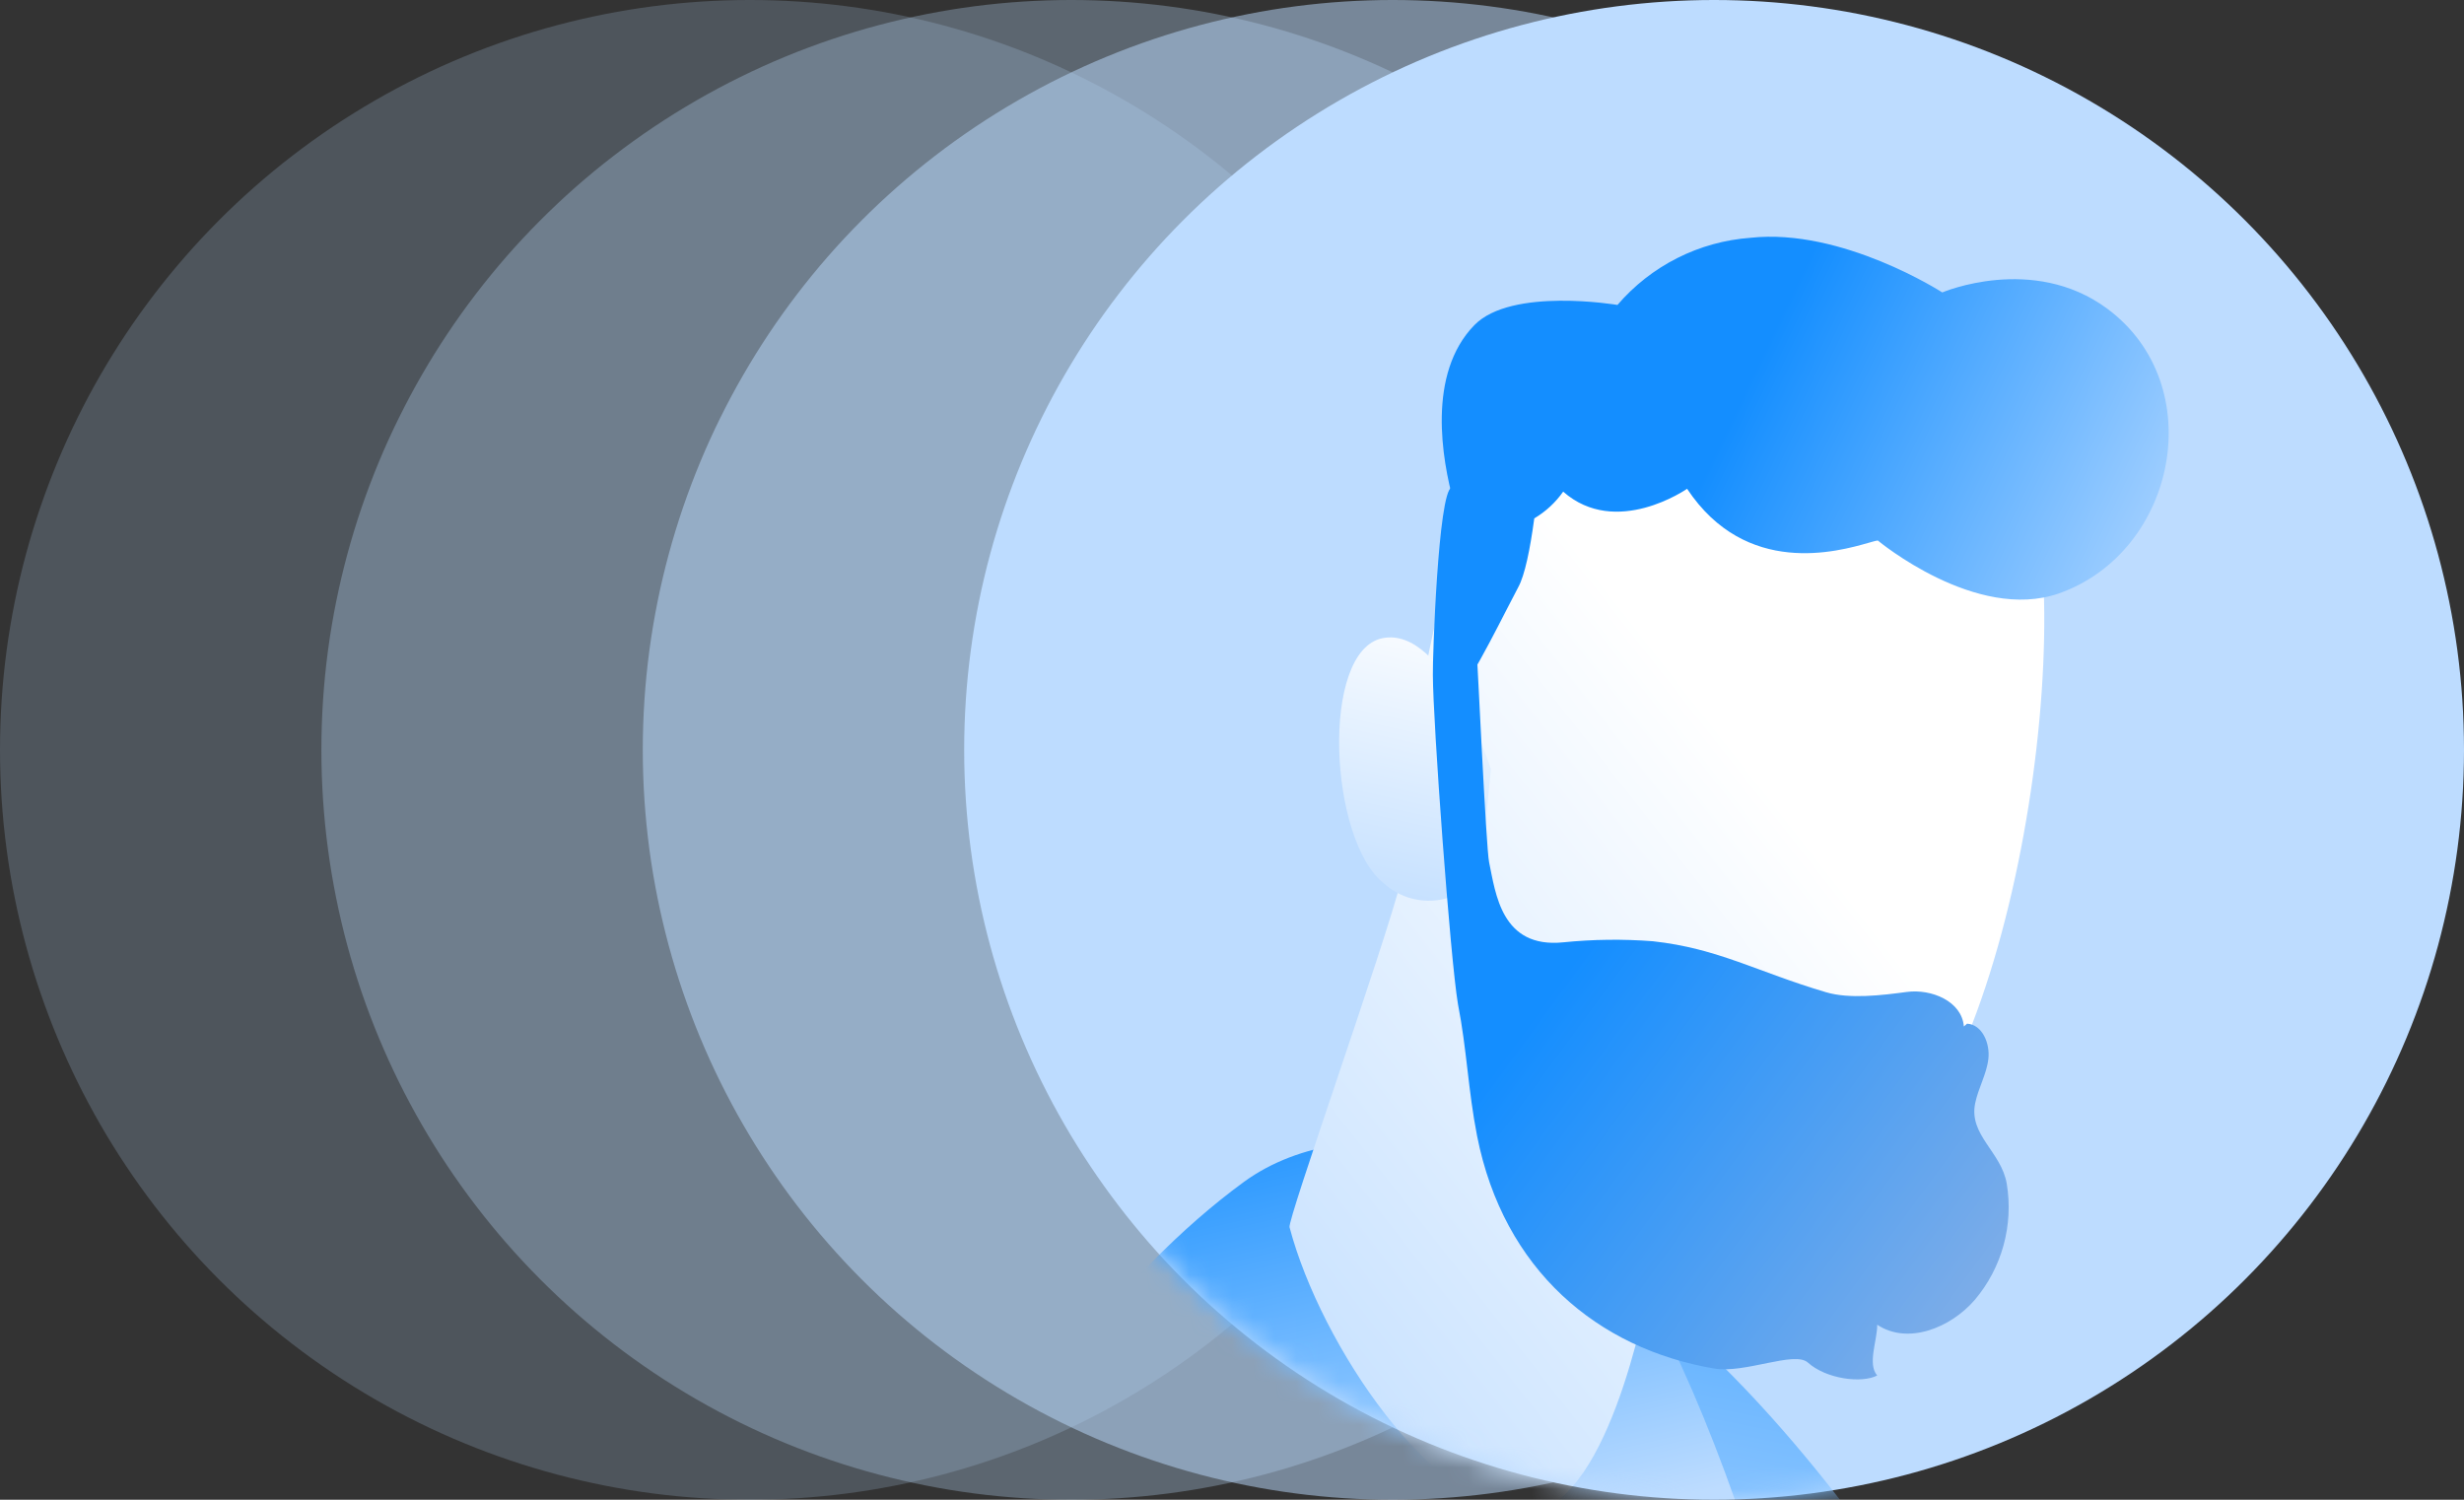
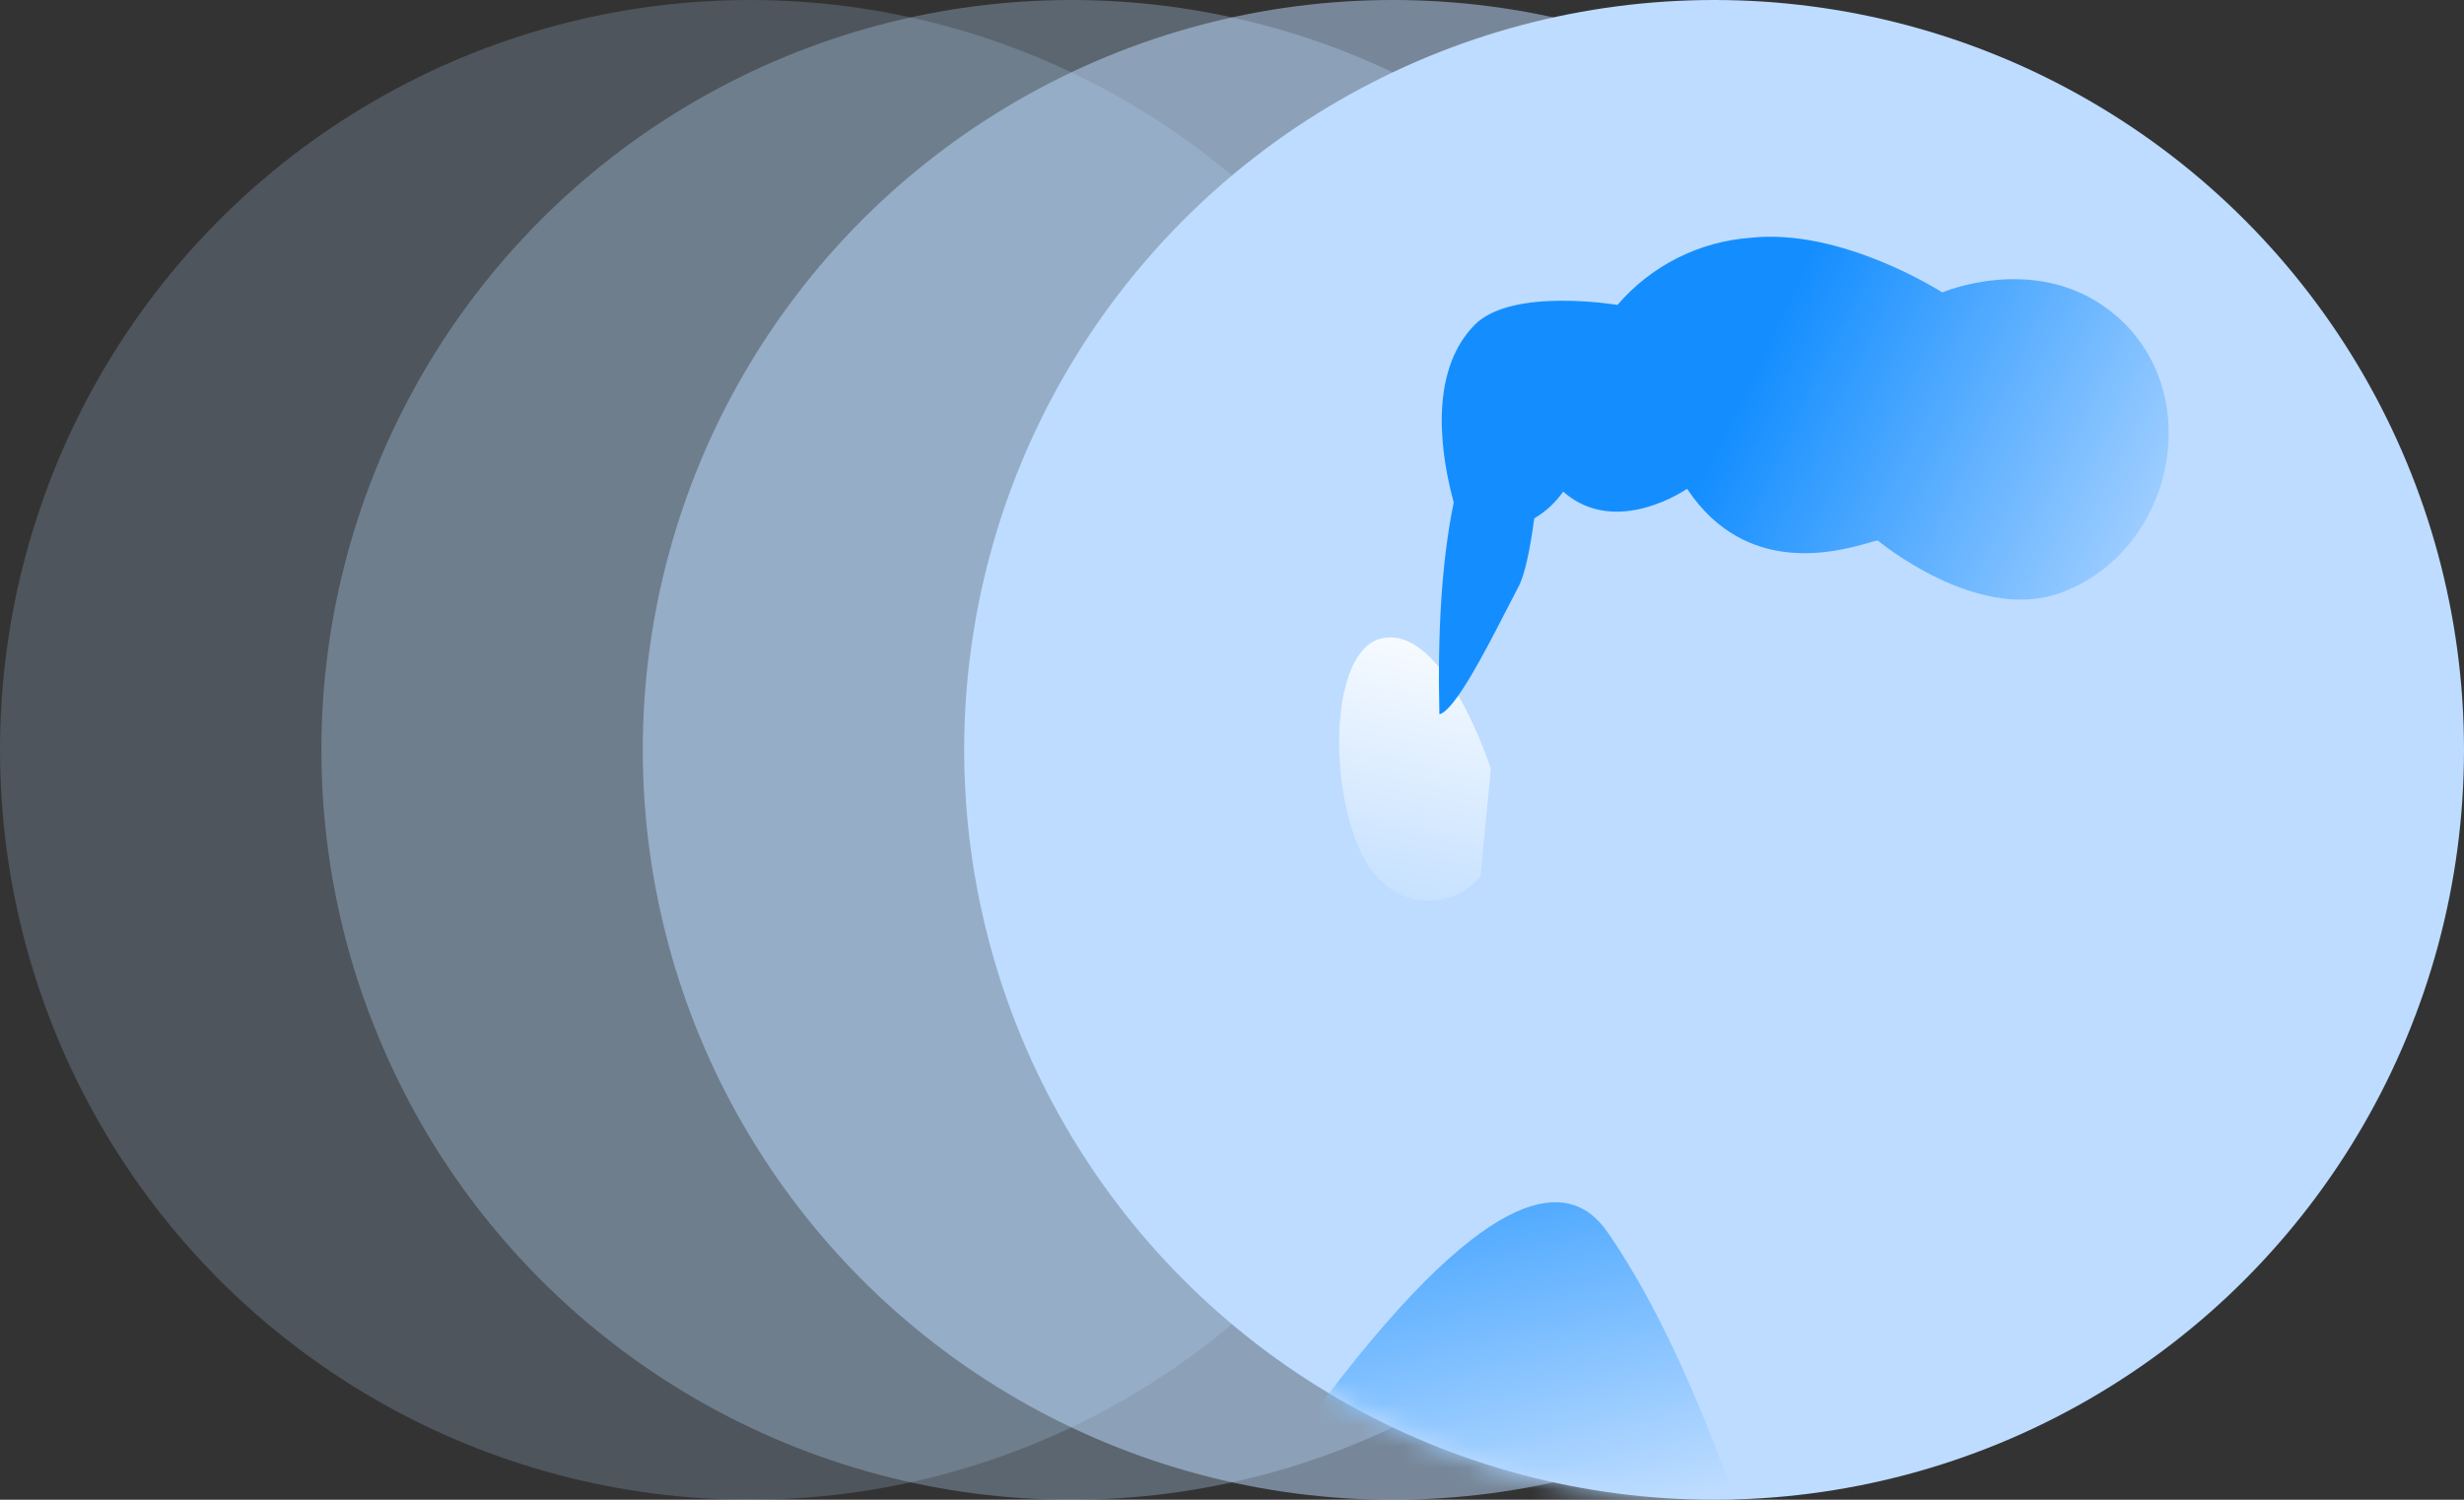
<svg xmlns="http://www.w3.org/2000/svg" width="115" height="70" viewBox="0 0 115 70" fill="none">
  <rect x="0" y="0" width="115" height="70" fill="#333333" stroke="none" />
  <circle opacity="0.2" cx="35" cy="35" r="35" fill="#BDDCFF" />
  <circle opacity="0.3" cx="50" cy="35" r="35" fill="#BDDCFF" />
  <circle opacity="0.5" cx="65" cy="35" r="35" fill="#BDDCFF" />
  <circle cx="80" cy="35" r="35" fill="#BDDCFF" />
  <mask id="mask0_3647_11452" style="mask-type:alpha" maskUnits="userSpaceOnUse" x="45" y="0" width="70" height="70">
    <circle cx="80" cy="35" r="35" fill="#D5C1FF" />
  </mask>
  <g mask="url(#mask0_3647_11452)">
-     <path d="M101.046 91.024L73.871 89.867C73.871 89.867 68.933 76.389 67.118 64.427C65.302 52.464 75.496 56.754 85.585 69.63C95.675 82.507 101.046 91.024 101.046 91.024Z" fill="url(#paint0_linear_3647_11452)" />
-     <path d="M93.42 134.482H24.036C23.273 133.083 34.652 72.285 58.057 55.164C63.261 51.371 72.46 53.812 75.022 57.506C87.881 76.067 93.42 134.482 93.42 134.482Z" fill="url(#paint1_linear_3647_11452)" />
-     <path fill-rule="evenodd" clip-rule="evenodd" d="M65.478 41.065C65.588 33.782 67.572 24.395 70.101 20.83C75.617 13.076 88.76 13.504 93.917 20.836C97.421 25.831 94.524 49.22 87.69 54.742C84.635 57.21 81.085 57.895 77.7 57.272C77.487 57.926 77.297 58.585 77.144 59.234C77.136 59.263 77.121 59.342 77.097 59.464C76.778 61.113 74.939 70.594 71.171 70.578C66.985 70.578 61.659 62.854 60.185 57.28C60.138 57.096 61.196 53.951 62.377 50.441C63.645 46.675 65.053 42.488 65.389 41.09C65.394 41.067 65.425 41.059 65.478 41.065Z" fill="url(#paint2_linear_3647_11452)" />
+     <path d="M93.42 134.482H24.036C63.261 51.371 72.46 53.812 75.022 57.506C87.881 76.067 93.42 134.482 93.42 134.482Z" fill="url(#paint1_linear_3647_11452)" />
    <path d="M69.583 35.892C69.583 35.892 67.45 29.208 64.53 29.786C61.61 30.365 62.02 39.252 64.611 41.252C64.925 41.532 65.293 41.745 65.691 41.879C66.09 42.012 66.511 42.064 66.931 42.031C67.35 41.997 67.758 41.879 68.13 41.684C68.503 41.488 68.832 41.22 69.098 40.894L69.583 35.892Z" fill="url(#paint3_linear_3647_11452)" />
    <path fill-rule="evenodd" clip-rule="evenodd" d="M71.608 24.195C71.412 25.645 71.164 26.858 70.858 27.411C70.706 27.697 70.526 28.048 70.326 28.436C69.342 30.355 67.897 33.169 67.18 33.339C67.091 29.676 67.269 26.254 67.849 23.448C67.3 21.448 66.591 17.451 68.812 15.175C70.546 13.395 75.49 14.233 75.49 14.233C76.267 13.327 77.216 12.583 78.282 12.045C79.347 11.507 80.509 11.186 81.7 11.099C85.979 10.631 90.65 13.649 90.65 13.649C90.65 13.649 94.877 11.845 98.341 14.401C103.163 17.962 101.59 25.762 96.091 27.699C92.223 29.047 87.644 25.23 87.644 25.23C87.578 25.23 87.427 25.273 87.206 25.337C85.785 25.741 81.496 26.961 78.74 22.814C78.74 22.814 75.427 25.126 72.957 22.947C72.599 23.456 72.139 23.881 71.608 24.195Z" fill="url(#paint4_linear_3647_11452)" />
-     <path d="M91.807 47.779C92.514 47.821 92.884 48.695 92.802 49.417C92.72 50.14 92.329 50.786 92.185 51.495C91.881 52.98 93.399 53.753 93.658 55.242C93.818 56.2 93.767 57.184 93.51 58.123C93.252 59.062 92.794 59.931 92.169 60.669C91.036 61.983 89.037 62.782 87.613 61.83C87.623 62.553 87.144 63.664 87.613 64.201C86.882 64.579 85.228 64.363 84.375 63.595C83.758 63.04 81.435 64.12 80 63.875C74.582 62.953 70.182 59.296 68.939 53.023C68.519 50.883 68.463 48.994 68.046 46.866C67.685 44.728 66.878 33.673 66.875 31.5C66.856 30.825 67.119 22.953 67.75 22.75C68.381 22.548 68.84 29.443 68.902 30.146C68.965 30.849 69.354 39.56 69.5 40.25C69.804 41.684 70.066 44.277 72.958 43.983C74.348 43.842 75.747 43.825 77.138 43.932C80.209 44.268 81.988 45.358 85.228 46.313C86.333 46.64 87.846 46.452 88.993 46.299C90.139 46.146 91.562 46.728 91.658 47.91" fill="url(#paint5_linear_3647_11452)" />
  </g>
  <defs>
    <linearGradient id="paint0_linear_3647_11452" x1="91.375" y1="44.625" x2="83.5" y2="84" gradientUnits="userSpaceOnUse">
      <stop stop-color="#148EFF" />
      <stop offset="1" stop-color="#BDDCFF" />
    </linearGradient>
    <linearGradient id="paint1_linear_3647_11452" x1="65.125" y1="49.001" x2="70.375" y2="71.751" gradientUnits="userSpaceOnUse">
      <stop stop-color="#148EFF" />
      <stop offset="1" stop-color="#BDDCFF" />
    </linearGradient>
    <linearGradient id="paint2_linear_3647_11452" x1="85.25" y1="40.25" x2="52.875" y2="65.625" gradientUnits="userSpaceOnUse">
      <stop stop-color="white" />
      <stop offset="1" stop-color="#BDDCFF" />
    </linearGradient>
    <linearGradient id="paint3_linear_3647_11452" x1="66.875" y1="28.001" x2="63.375" y2="43.751" gradientUnits="userSpaceOnUse">
      <stop stop-color="white" />
      <stop offset="1" stop-color="#BDDCFF" />
    </linearGradient>
    <linearGradient id="paint4_linear_3647_11452" x1="82.625" y1="15.75" x2="104.5" y2="26.25" gradientUnits="userSpaceOnUse">
      <stop stop-color="#148EFF" />
      <stop offset="1" stop-color="#BDDCFF" />
    </linearGradient>
    <linearGradient id="paint5_linear_3647_11452" x1="73" y1="45.5" x2="103.156" y2="67.606" gradientUnits="userSpaceOnUse">
      <stop stop-color="#148EFF" />
      <stop offset="1" stop-color="#B4BDDC" />
    </linearGradient>
  </defs>
</svg>